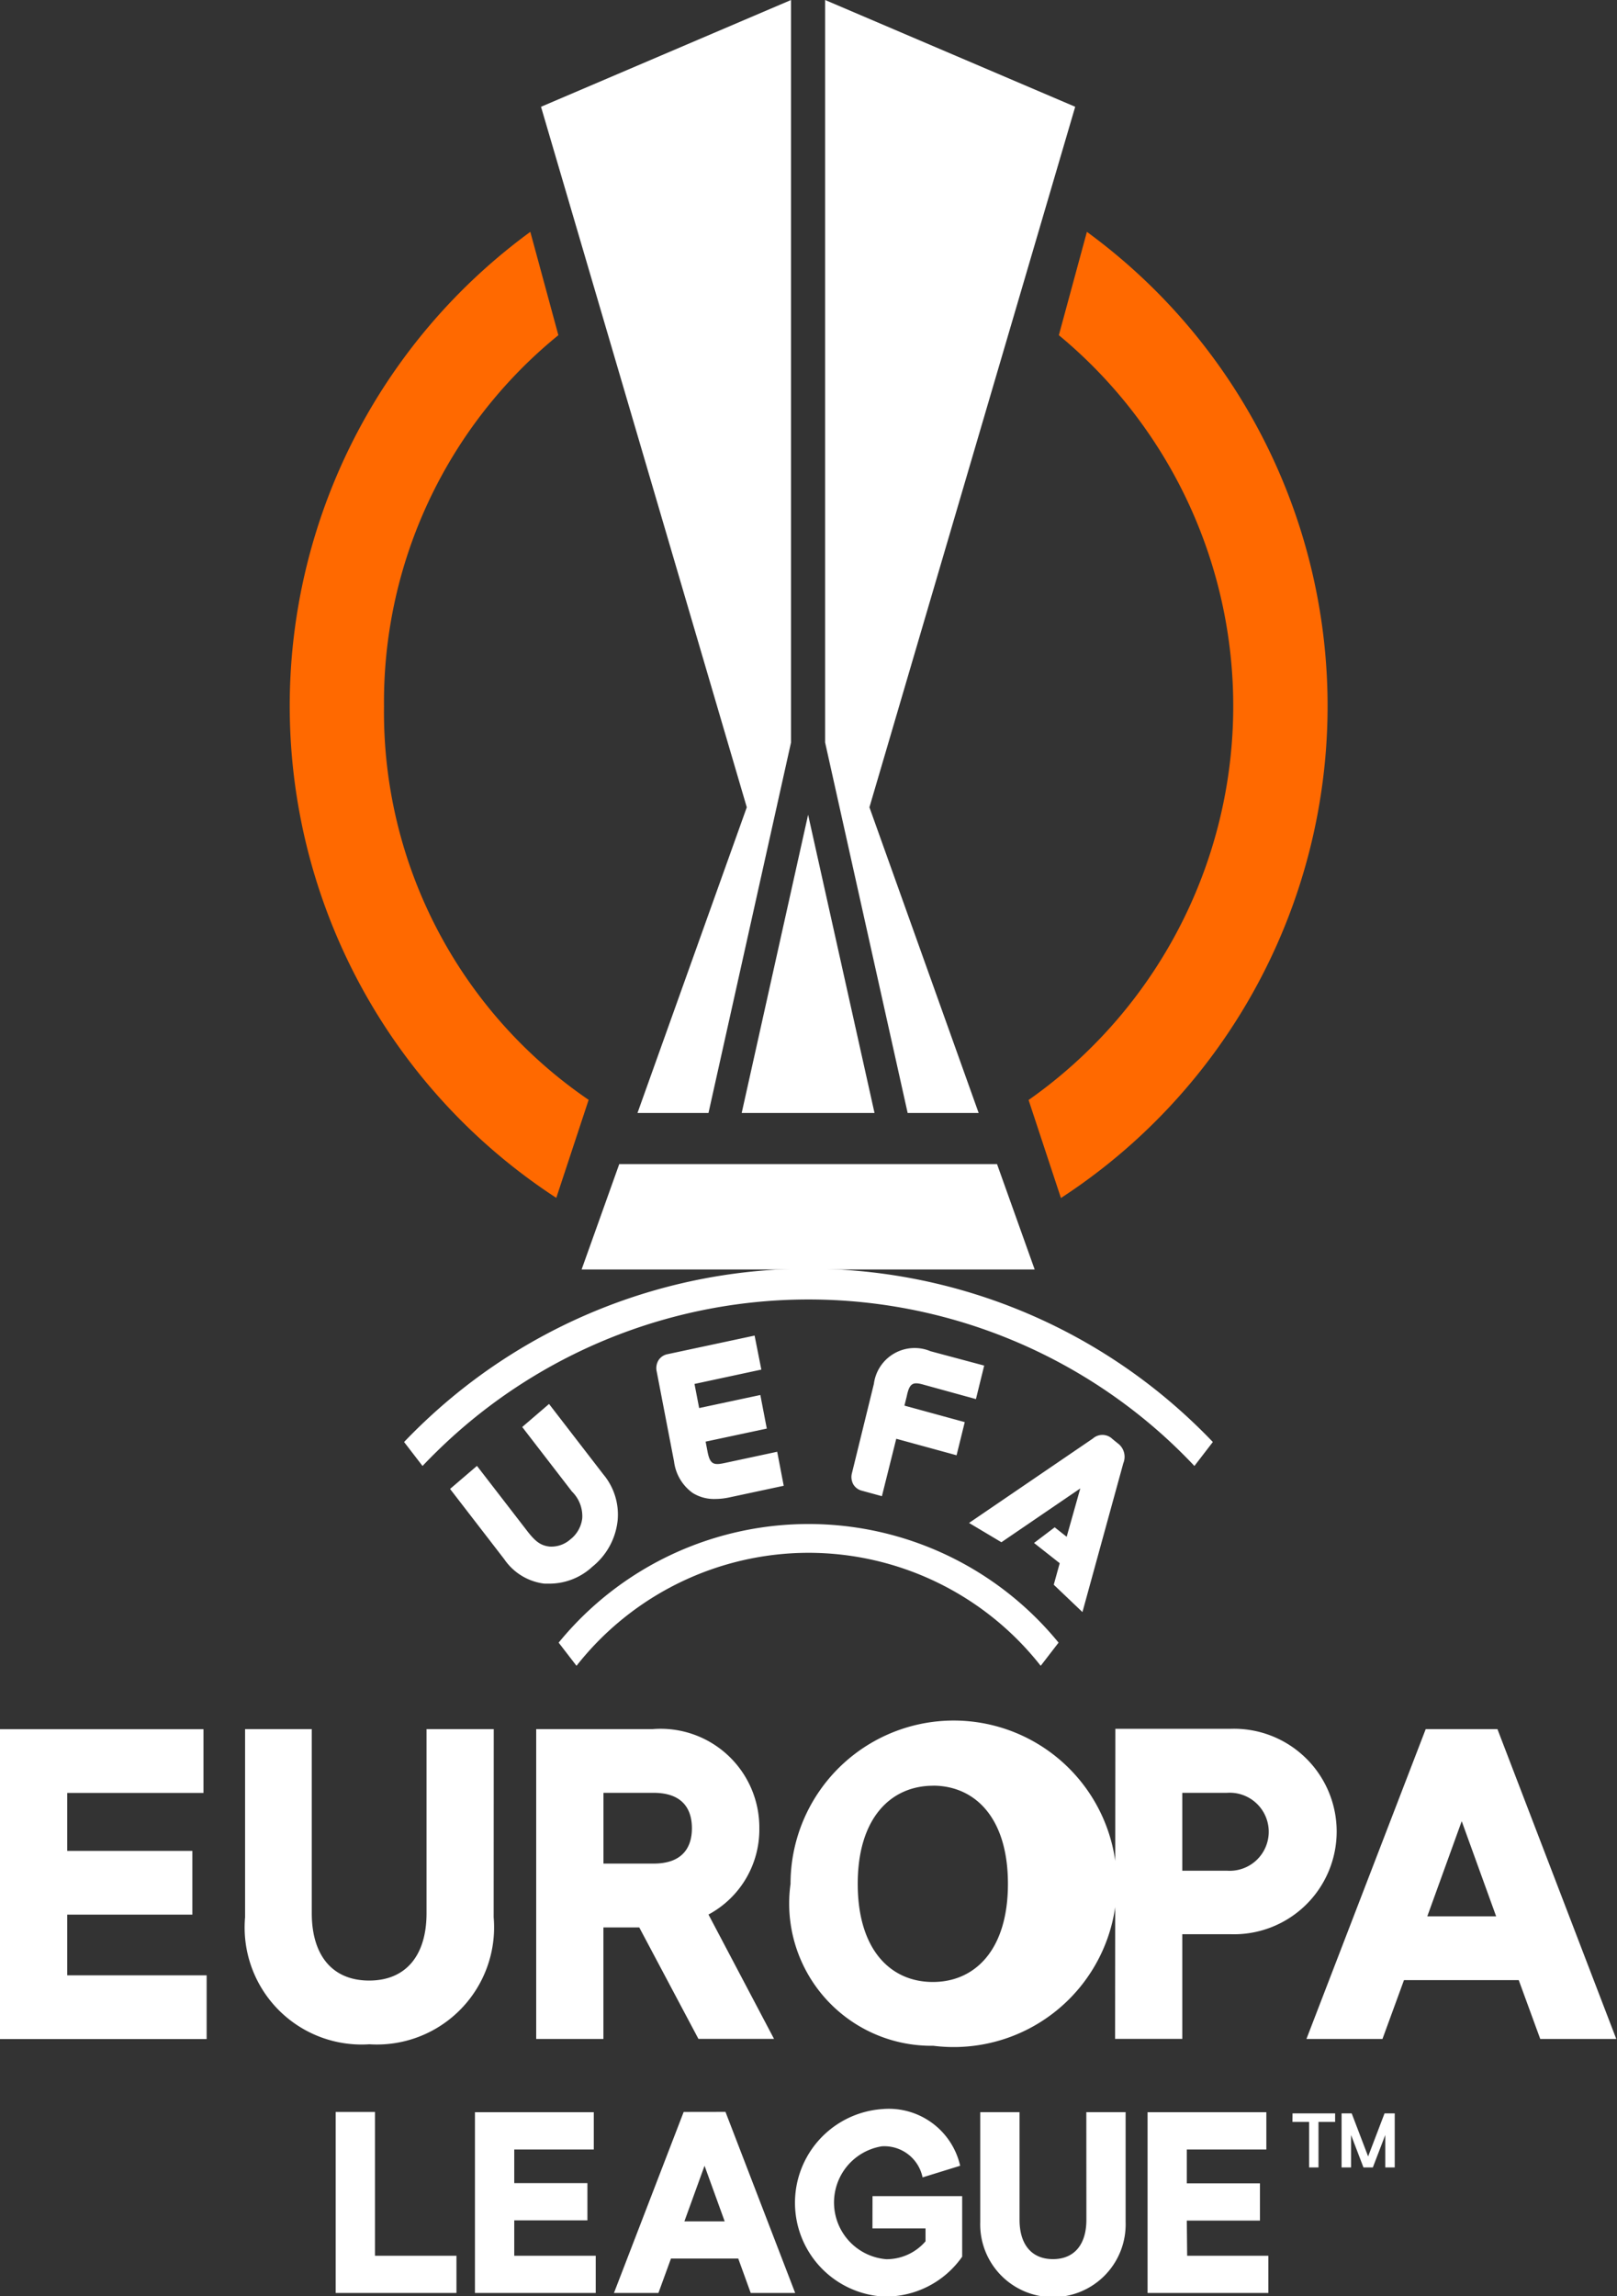
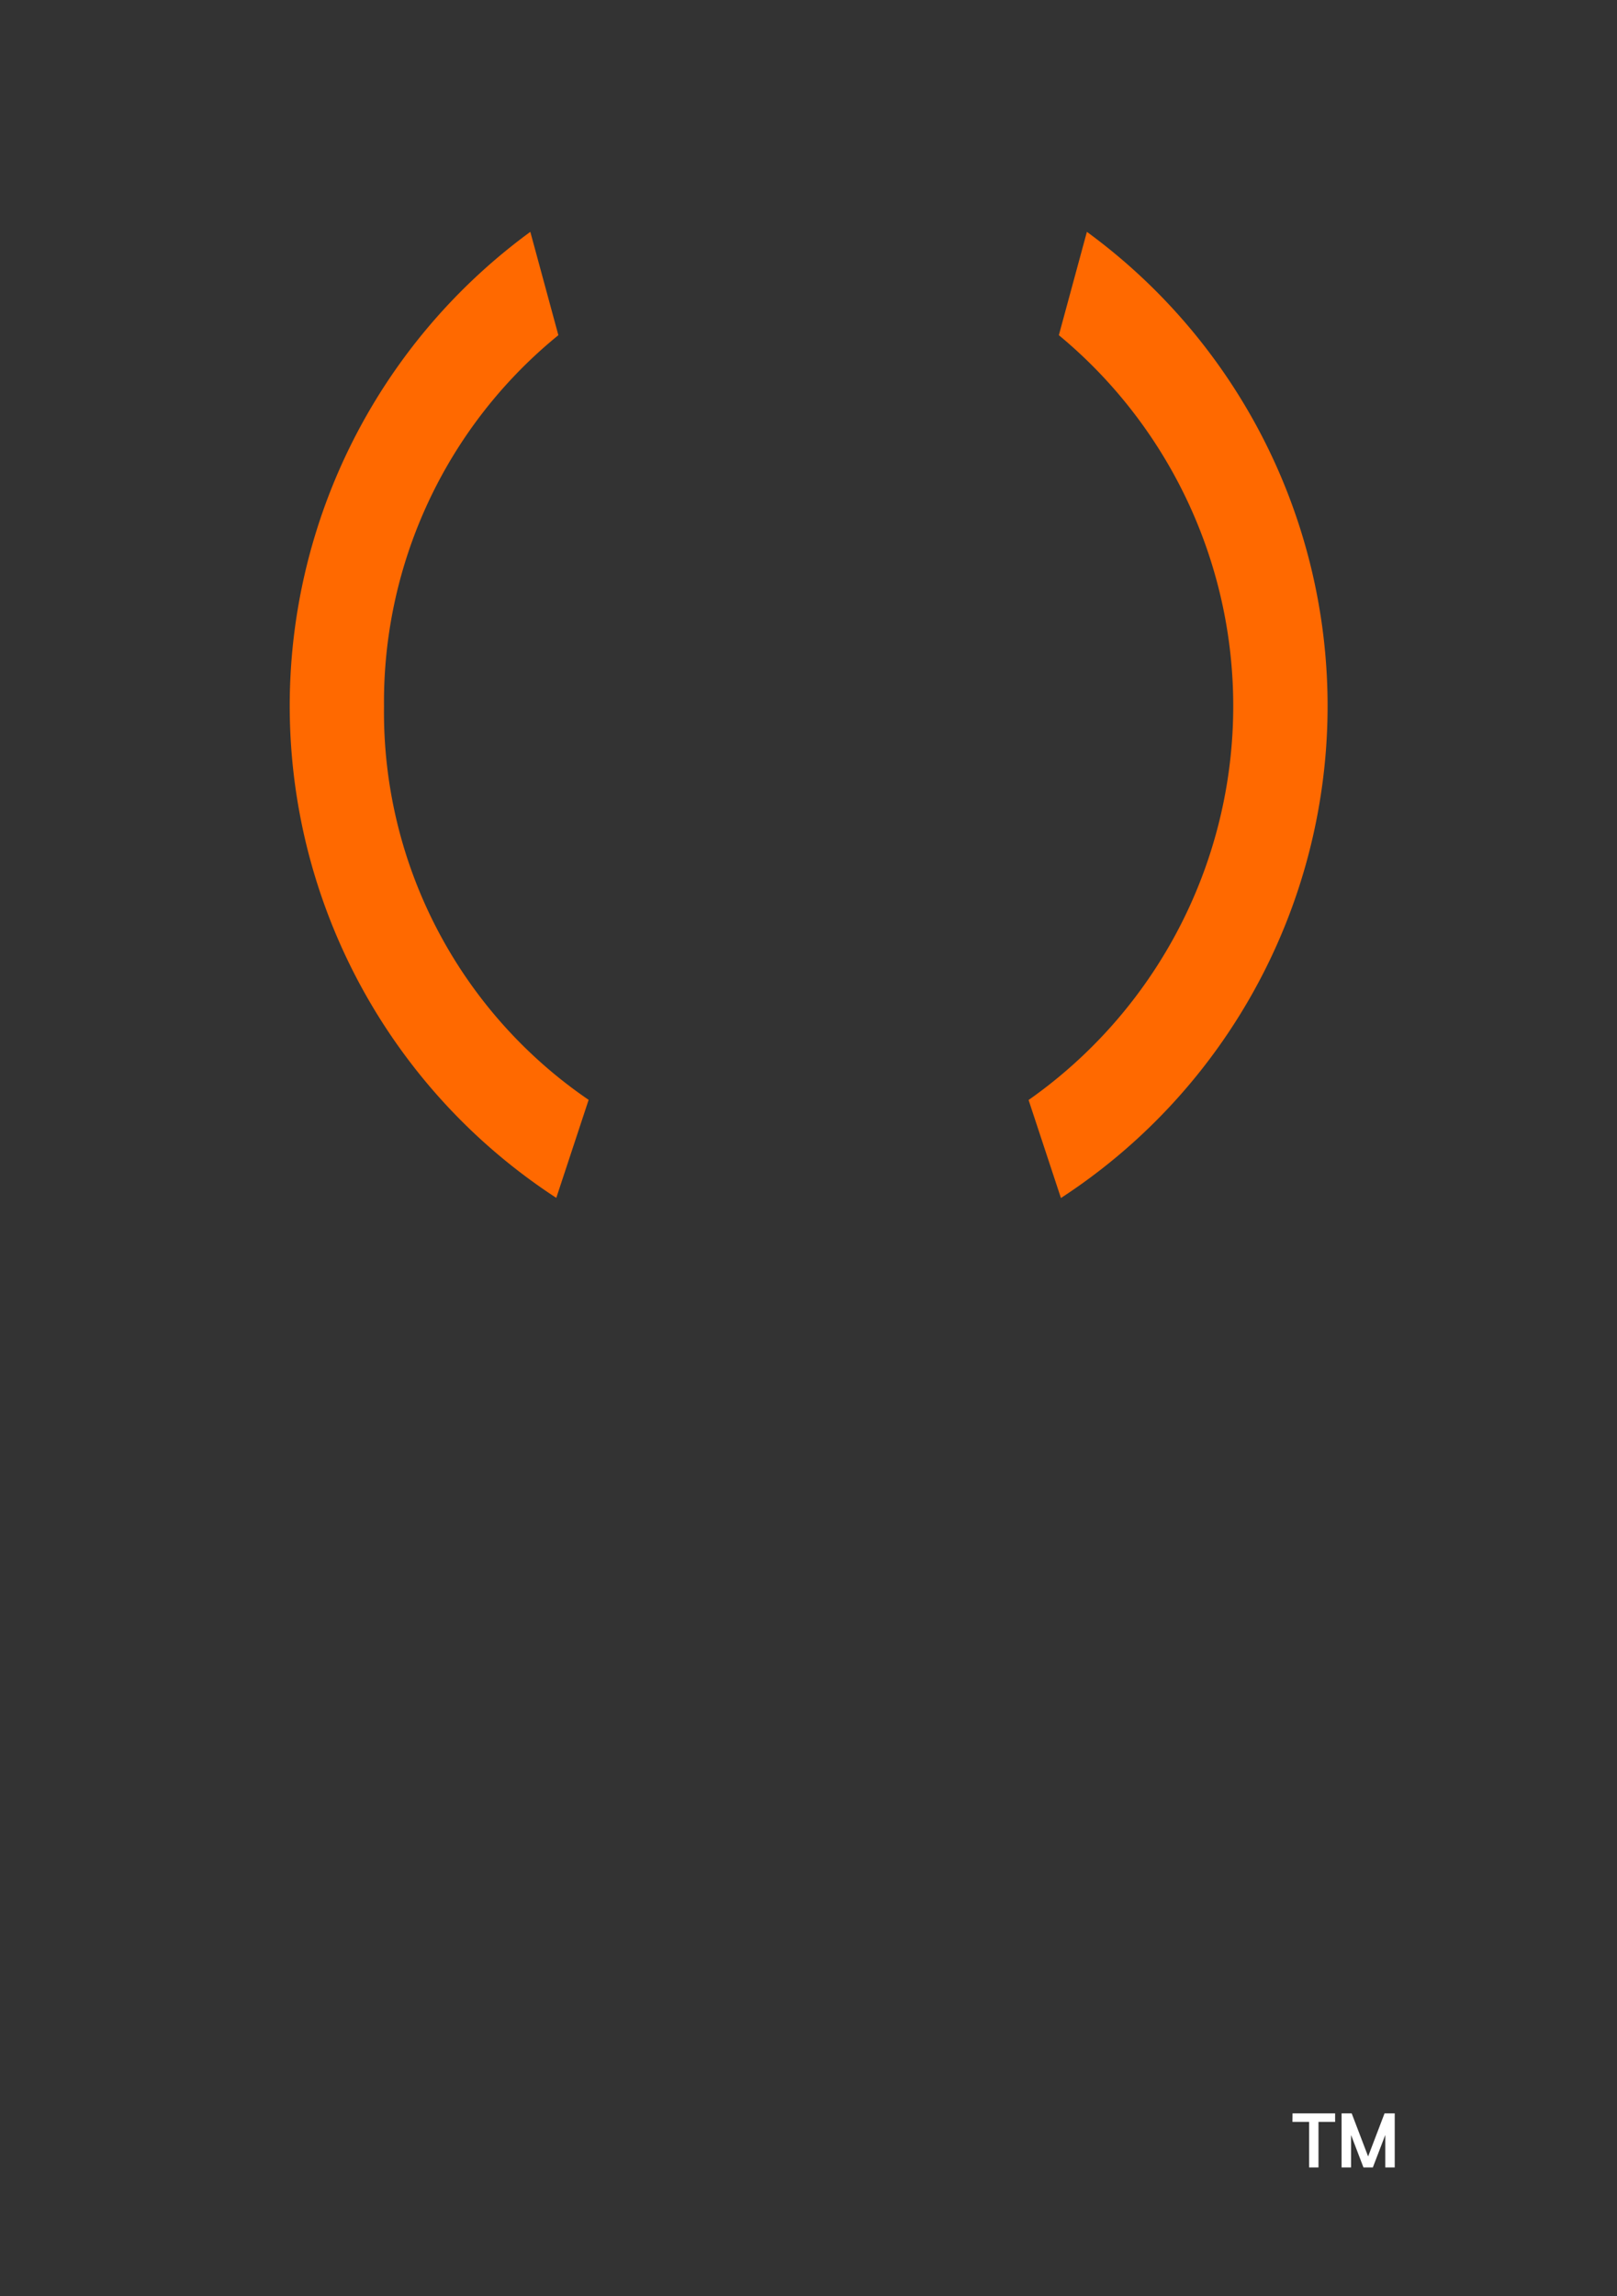
<svg xmlns="http://www.w3.org/2000/svg" width="22.545" height="32" viewBox="0 0 22.545 32">
  <rect x="0" y="0" width="22.545" height="32" fill="#333333" stroke="none" />
  <defs>
    <style>.a{fill:#fff;}.b{fill:#ff6900;}</style>
  </defs>
-   <path class="a" d="M12.88,242.443l.727.2.115-.467-.748-.2a.573.573,0,0,0-.79.455l-.305,1.241a.212.212,0,0,0,.017.157.193.193,0,0,0,.122.091l.278.076.2-.8.841.23.114-.462-.841-.23.033-.133C12.681,242.417,12.731,242.4,12.88,242.443Zm-2.359-.685-1.213.259a.192.192,0,0,0-.127.085.211.211,0,0,0-.025.156l.242,1.255a.636.636,0,0,0,.258.437.561.561,0,0,0,.313.085.953.953,0,0,0,.2-.022l.758-.162-.091-.474-.738.158c-.151.032-.2.015-.234-.164l-.026-.135.853-.182-.09-.468-.853.182-.065-.336.932-.2Zm5.141,1.778a.233.233,0,0,0-.077-.276l-.074-.06a.2.2,0,0,0-.273-.008l-1.727,1.177.451.269,1.1-.75-.19.674-.167-.132-.288.218.358.282-.083.3.4.381ZM6.3,243.175a7.4,7.4,0,0,1,9.946,0q.212.193.407.4l.257-.334q-.191-.2-.4-.39a7.787,7.787,0,0,0-10.476,0q-.207.188-.4.39l.257.334Q6.087,243.369,6.3,243.175Zm4.973,1.61a4.121,4.121,0,0,1,3.237,1.575l.249-.323a4.5,4.5,0,0,0-6.97,0l.249.323A4.121,4.121,0,0,1,11.273,244.785Zm-3.313-.194a.4.4,0,0,1-.3.107c-.121-.015-.195-.067-.315-.224l-.695-.9-.375.321.756.98a.793.793,0,0,0,.56.34q.038,0,.076,0a.882.882,0,0,0,.592-.236.954.954,0,0,0,.352-.641.873.873,0,0,0-.2-.647l-.756-.98-.374.321.694.9a.479.479,0,0,1,.143.371A.437.437,0,0,1,7.96,244.592Zm.454,3.539h.7c.387,0,.533.21.533.493s-.146.493-.533.493h-.7Zm1.324,3.429h1.054l-.914-1.733a1.343,1.343,0,0,0,.709-1.2A1.376,1.376,0,0,0,9.1,247.242H7.476v4.318h.937v-1.554h.5ZM7.17,254.088H8.19v-.519H7.17V253.1H8.279v-.519H6.622V255.1H8.306v-.519H7.17Zm2.372.014.281-.775.281.775Zm-.01-1.525L8.56,255.1h.62l.175-.48h.938l.174.48h.62l-.972-2.524ZM19.9,249.851l.48-1.326.48,1.326Zm.978-2.609h-1l-1.663,4.318h1.06l.3-.82h1.6l.3.82h1.06ZM12.164,254.2h.74v.18a.716.716,0,0,1-.548.249.793.793,0,0,1-.062-1.573.544.544,0,0,1,.569.433l.524-.162a1.02,1.02,0,0,0-1.086-.79,1.309,1.309,0,0,0,.007,2.612,1.3,1.3,0,0,0,1.107-.555v-.844h-1.25Zm2.983-.12c0,.339-.164.548-.466.548s-.466-.209-.466-.548v-1.5h-.548v1.532a1.014,1.014,0,1,0,2.027,0v-1.532h-.548Zm1.4.011h1.02v-.519h-1.02V253.1h1.109v-.519H16V255.1h1.684v-.519H16.552ZM5.228,252.577H4.68V255.1H6.364v-.519H5.228Zm1.656-5.335H5.947v2.566c0,.58-.281.938-.8.938s-.8-.358-.8-.938v-2.566H3.417v2.622a1.631,1.631,0,0,0,1.733,1.77,1.634,1.634,0,0,0,1.733-1.77Zm9.6.888h.621a.544.544,0,1,1,0,1.085h-.621Zm-.937,3.429h.937V250.1h.667a1.432,1.432,0,1,0,0-2.862h-1.6Zm-2.541-3.529c.585,0,1.047.444,1.047,1.368s-.462,1.368-1.047,1.368-1.047-.444-1.047-1.368S12.426,248.031,13.011,248.031Zm0,3.624a2.275,2.275,0,1,0-1.984-2.256A1.983,1.983,0,0,0,13.011,251.655ZM.937,249.827H2.682v-.888H.937v-.808h1.9v-.888H0v4.318H2.881v-.888H.937Z" transform="translate(0 -223.146)" />
  <path class="a" d="M240.063,387.044l-.229.6-.229-.6h-.141v.753h.132v-.452l.173.452h.131l.173-.452v.452h.132v-.753Zm-1.284.119h.232v.634h.131v-.634h.232v-.119h-.594Z" transform="translate(-220.759 -357.593)" />
  <path class="b" d="M61.288,40.138l-.391,1.44a6.708,6.708,0,0,1-.422,10.658l.451,1.366a8.182,8.182,0,0,0,.362-13.464Zm-9.8,6.615a6.587,6.587,0,0,1,2.431-5.175l-.391-1.44A8.182,8.182,0,0,0,53.89,53.6l.451-1.366A6.54,6.54,0,0,1,51.488,46.753Z" transform="translate(-46.134 -36.907)" />
-   <path class="a" d="M105.814,15.51l-.926-4.156-.926,4.156Zm-3.559.712-.525,1.469h6.317l-.525-1.469Zm5.011-.712-1.523-4.26,2.869-9.762L105.125,0V10.346l1.151,5.164Zm-4.757,0h.99l1.151-5.164V0l-3.486,1.488,2.869,9.762Z" transform="translate(-93.621)" />
</svg>